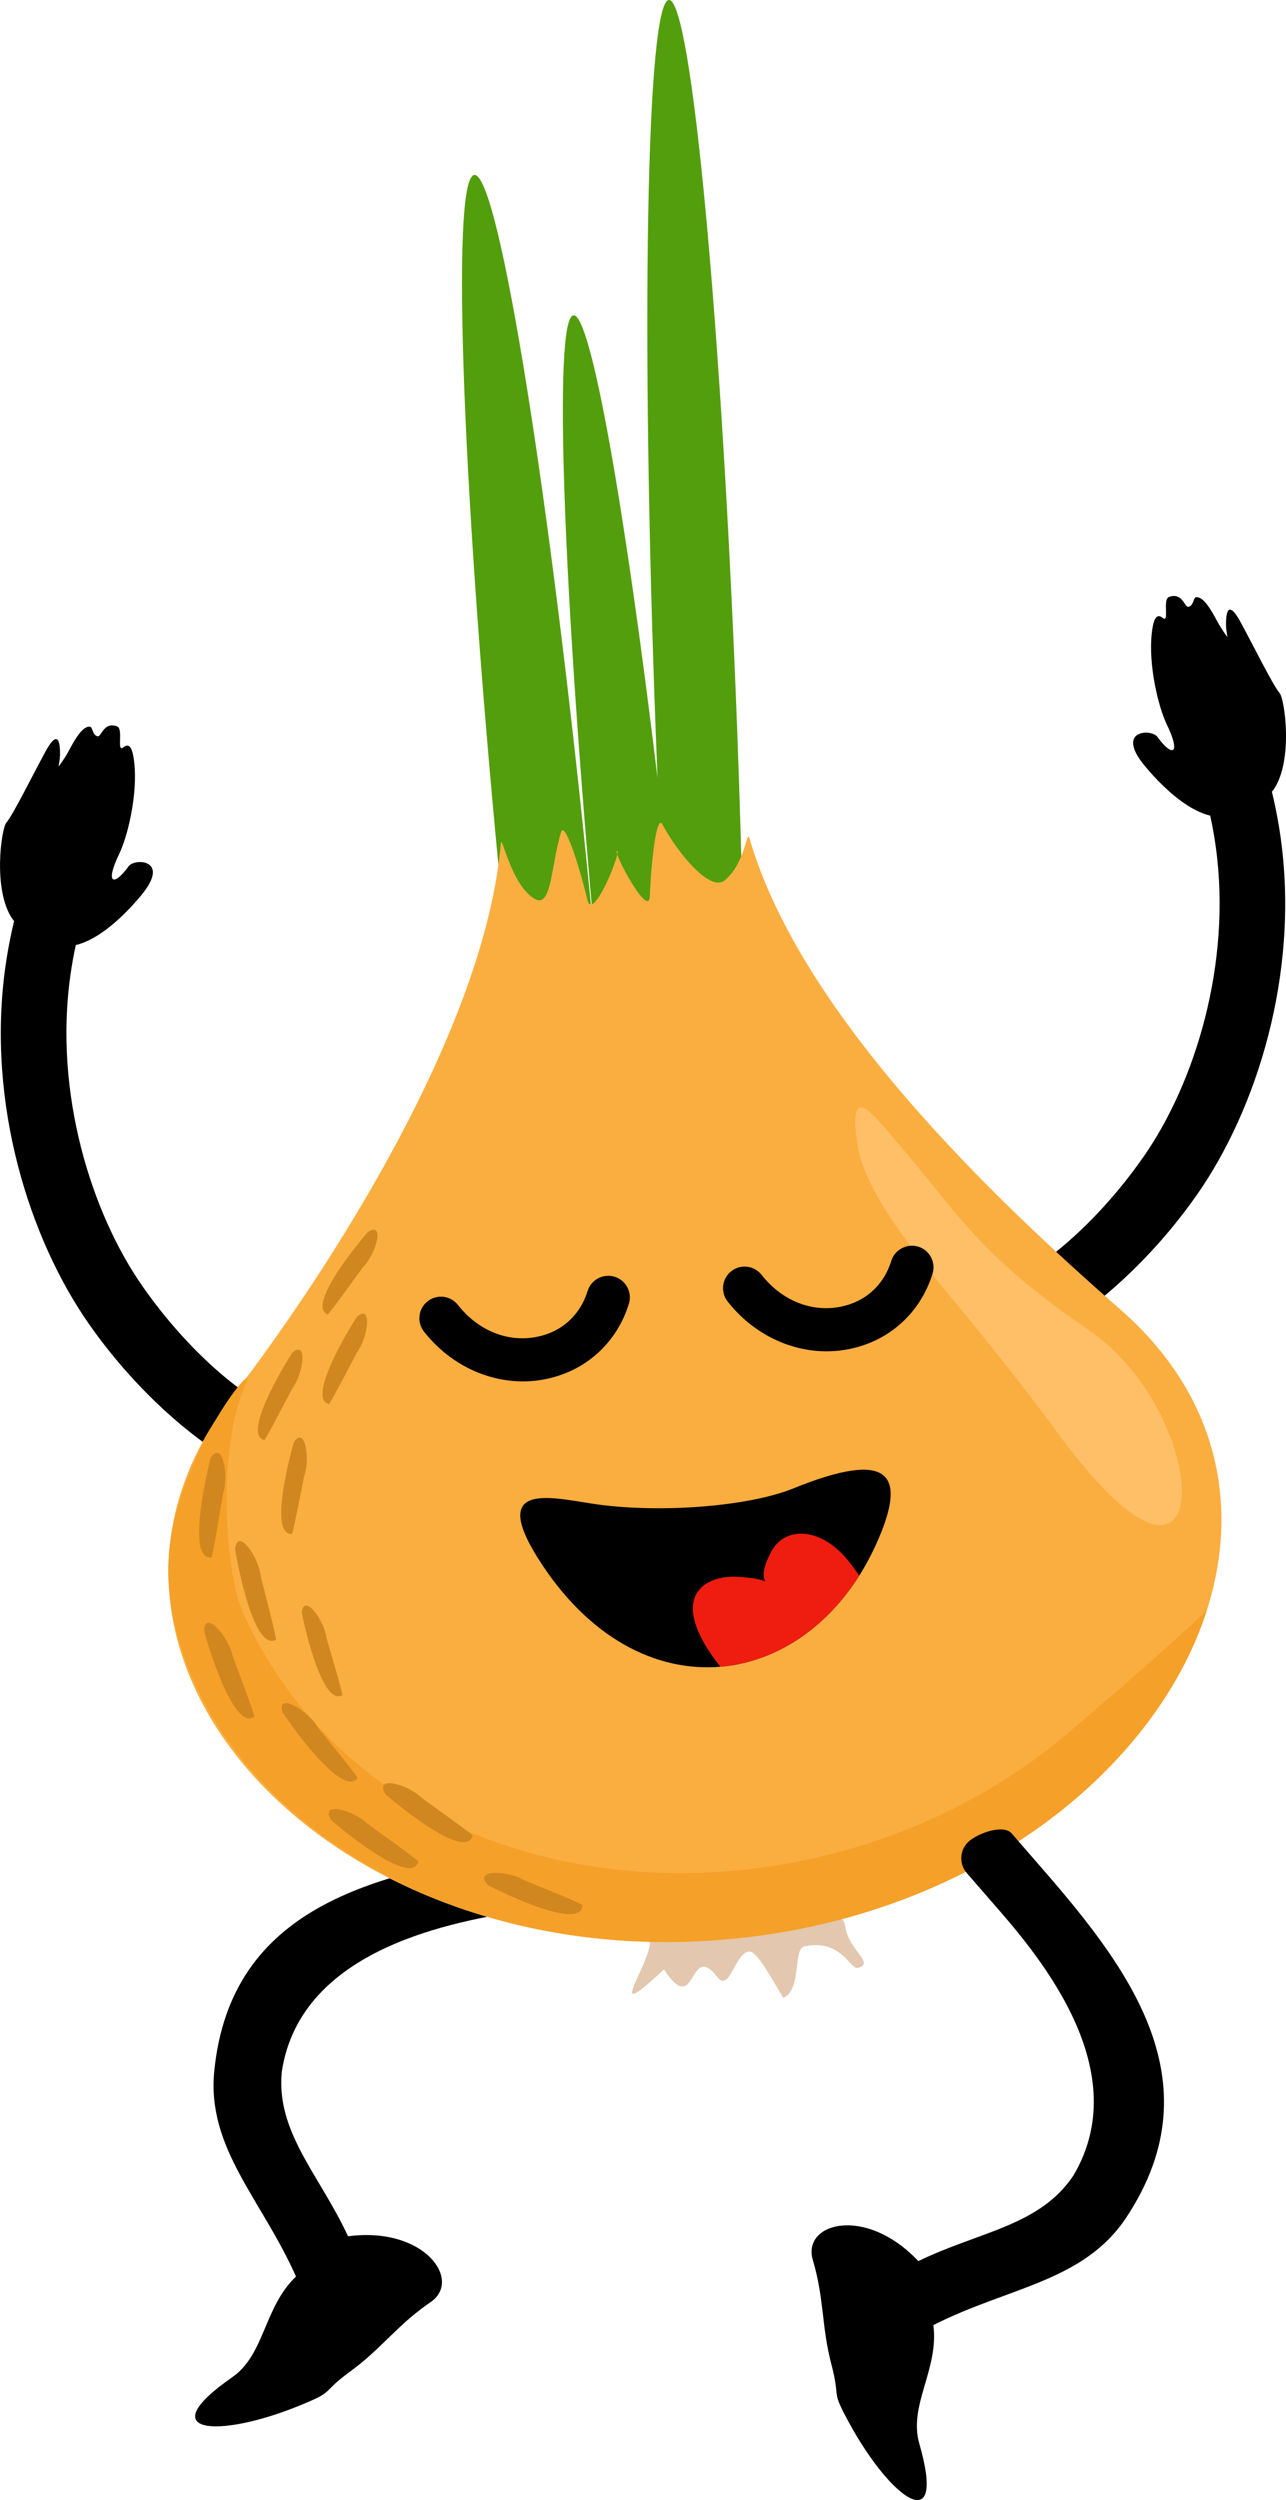
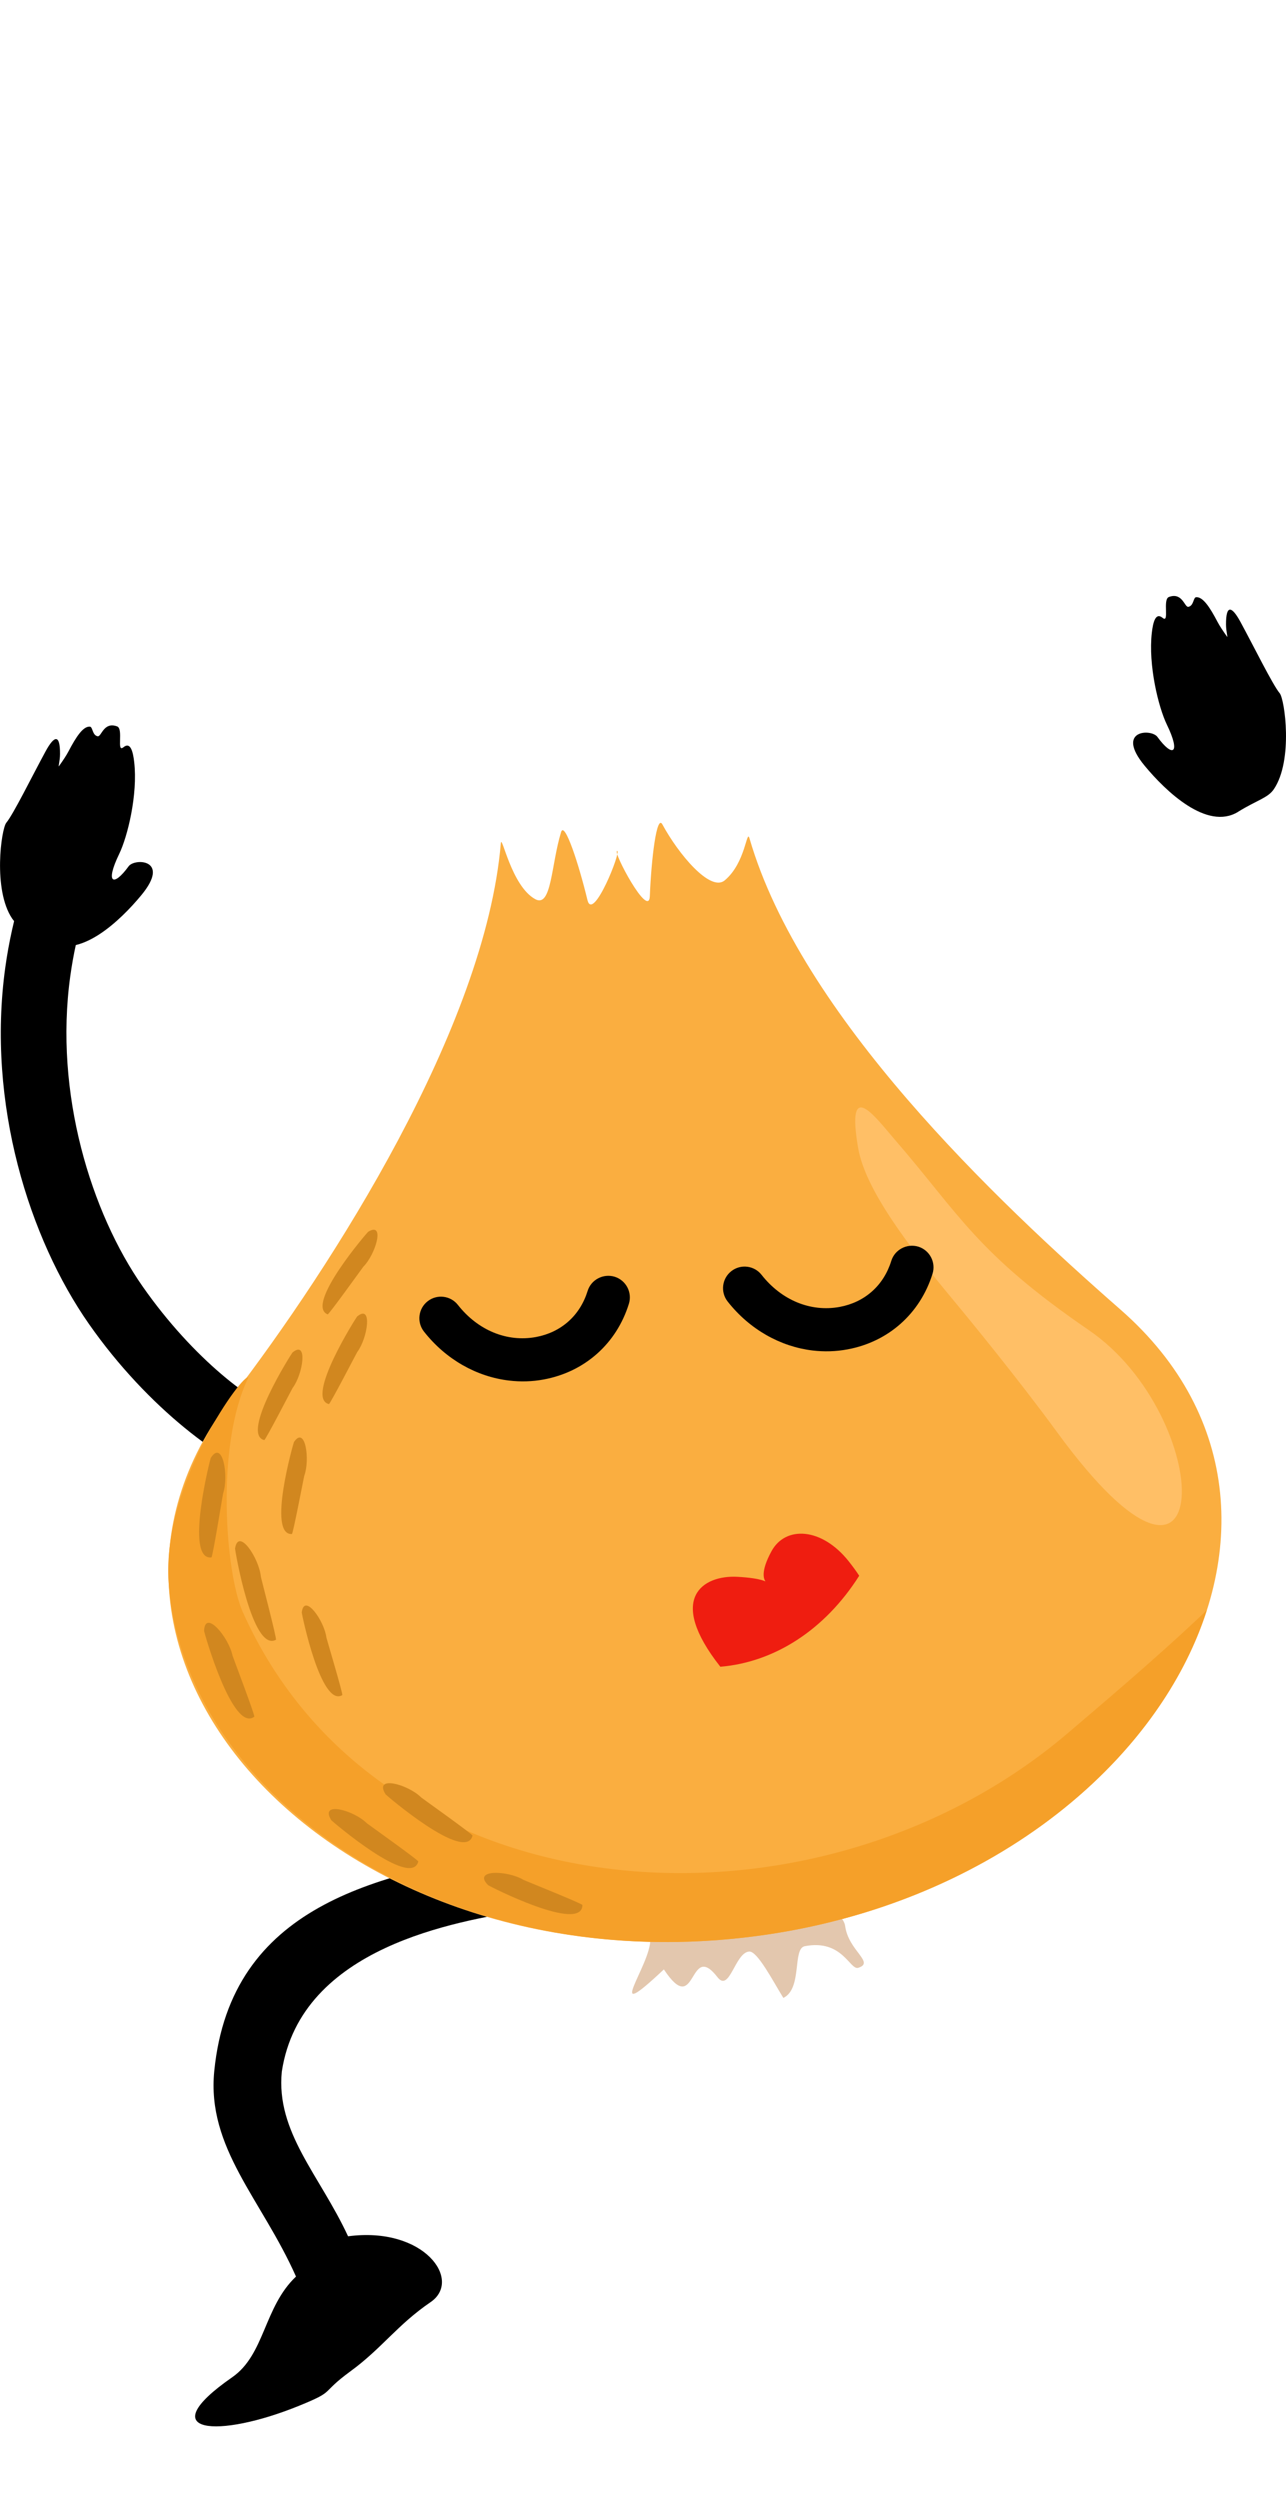
<svg xmlns="http://www.w3.org/2000/svg" id="_Слой_2" data-name="Слой 2" viewBox="0 0 384.58 747.18">
  <defs>
    <style> .cls-1 { fill: #ffbf66; } .cls-1, .cls-2, .cls-3, .cls-4, .cls-5, .cls-6, .cls-7, .cls-8 { fill-rule: evenodd; } .cls-2 { fill: #d1871f; } .cls-3 { fill: #faae40; } .cls-4 { fill: #f5a029; } .cls-5 { fill: #539e0c; } .cls-6 { fill: #ef1d10; } .cls-8 { fill: #e3c7ae; } </style>
  </defs>
  <g id="_Слой_1-2" data-name="Слой 1">
    <path class="cls-7" d="m88.53,680.37c-9.67,9.16-9.28,23.3-19.09,30.11-24.47,16.99-4.23,18.4,20.1,8.48,11.17-4.55,5.93-3.45,15.3-10.29,9.41-6.88,13.95-13.83,23.92-20.64,9.61-6.55-1.89-22.7-24.67-19.68-8.51-18.34-21.61-31.1-19.81-49.23,5.71-37.5,52.83-44.87,71.56-48.08,3.73-.64,7.26-1.24,10.23-1.78,3.67-.65,6.11-4.15,5.46-7.82-.65-3.67-4.77-10.47-8.43-9.82-3.28.59-6.61,1.17-10.13,1.77-40.08,6.86-83.95,15.95-88.89,65.55-2.3,23.04,14.19,38.36,24.44,61.44h0Z" />
-     <path d="m298.57,384.12c-5.36.73-9.12,5.67-8.39,11.04.73,5.36,5.67,9.12,11.03,8.39,1.19-.16,2.53-.47,3.99-.92,12.04-3.68,34.95-20.09,52.81-45.65,17.72-25.35,30.65-65.78,24.98-106.57-1.01-7.28-2.66-14.81-5.03-22.57-1.58-5.17-7.05-8.08-12.21-6.51-5.17,1.58-8.08,7.05-6.5,12.21,2.02,6.59,3.43,13.11,4.32,19.5,4.87,35.06-6.27,70.76-21.64,92.74-15.22,21.78-33.34,35.35-42.44,38.12-.32.1-.62.17-.92.21h0Z" />
    <path class="cls-7" d="m370.24,242.64c-9.3,5.7-21.68-6.23-27.93-13.78-8.89-10.75,2-11.12,3.81-8.63,4.59,6.31,7.08,5.09,2.84-3.65-2.52-5.19-5.62-17.8-4.5-27.52.35-2.97,1.08-6.16,3.2-4.42,2.19,1.81-.07-5.48,1.9-6.22,4.09-1.52,4.67,3.19,5.84,2.94,1.63-.33,1.42-2.81,2.31-2.88,2.04-.15,4.13,3.06,6.39,7.38.64,1.22,1.66,2.75,2.88,4.45.25.34-.33-1.62-.34-3.66-.02-6.03,1.71-5.56,4.3-.82,3.96,7.27,9.67,18.87,11.76,21.36,1.5,1.79,4.07,20.03-1.73,28.64-1.78,2.65-4.82,3.17-10.72,6.79h0Z" />
    <path d="m86.01,422.79c5.36.73,9.12,5.67,8.39,11.04-.73,5.37-5.67,9.12-11.03,8.39-1.19-.16-2.52-.47-3.99-.92-12.04-3.68-34.95-20.09-52.81-45.65-17.72-25.35-30.65-65.78-24.98-106.57,1.01-7.28,2.66-14.81,5.03-22.57,1.58-5.17,7.04-8.08,12.21-6.5,5.17,1.58,8.08,7.05,6.5,12.21-2.01,6.59-3.43,13.11-4.31,19.51-4.87,35.06,6.27,70.76,21.63,92.74,15.23,21.78,33.34,35.35,42.44,38.12.32.1.62.17.92.21h0Z" />
    <path class="cls-7" d="m14.34,281.32c9.3,5.7,21.69-6.23,27.93-13.79,8.89-10.75-2-11.12-3.8-8.63-4.59,6.31-7.08,5.09-2.84-3.65,2.52-5.19,5.62-17.8,4.5-27.52-.34-2.97-1.08-6.15-3.2-4.41-2.19,1.81.08-5.48-1.9-6.22-4.09-1.52-4.67,3.19-5.84,2.95-1.63-.34-1.42-2.81-2.31-2.88-2.03-.15-4.13,3.06-6.39,7.38-.64,1.22-1.65,2.75-2.88,4.45-.25.34.33-1.62.34-3.66.02-6.03-1.71-5.56-4.3-.82-3.96,7.27-9.67,18.87-11.76,21.36-1.5,1.79-4.07,20.03,1.74,28.64,1.78,2.65,4.81,3.17,10.72,6.79h0Z" />
-     <path class="cls-5" d="m141.85,52.28c7.25-.72,22.77,95.94,34.65,215.9.5,5.09.99,10.15,1.47,15.16l-26.2,2.59c-.52-5.01-1.03-10.06-1.53-15.15-11.88-119.95-15.64-217.78-8.38-218.5h0ZM200.06,0c6.72-.25,15.84,97.19,20.38,217.65.8,21.28,1.4,41.84,1.82,61.3l-44.15,4.38c-9.71-106.17-12.74-188.48-6.6-189.09,5.16-.51,15.31,56.94,25.13,138.3-.19-4.62-.38-9.27-.55-13.96C191.56,98.1,193.33.25,200.06,0h0Z" />
    <path class="cls-8" d="m247.53,570.81l-53.06,8.82c.24,7.56-14.76,26.65,4.06,8.96,9.94,14.99,7.3-8.95,16.04,2.33,3.64,4.7,5.23-7.39,9.48-7.67,2.45-.16,7.05,8.73,10.21,13.86,5.77-2.78,2.66-14.73,6.41-15.46,11.28-2.18,13.49,7.28,16.01,6.46,5.03-1.63-2.97-5.08-3.94-12.53-.3-2.28-3.5-5.09-5.21-4.78h0Z" />
    <path class="cls-3" d="m219.45,579.4c120.47-11.93,188.9-123.91,115.64-188-37.42-32.75-95.6-87.94-110.95-140.84-.87-3.01-1.1,7.3-7.42,12.56-4.28,3.55-13.81-7.83-18.63-16.73-1.72-3.17-3.32,10.43-3.76,21.45-.28,6.99-11.17-13.44-9.78-13.52,1.38-.19-7.22,21.47-8.87,14.67-2.59-10.72-6.84-23.75-7.89-20.3-2.98,9.68-2.81,22.69-7.7,20.05-7.23-3.91-10.06-19.81-10.32-16.69-4.67,54.9-50.32,126.25-80.58,165.7-59.25,77.22,29.81,173.59,150.27,161.66h0Z" />
    <path class="cls-4" d="m219.45,579.4c72.57-7.19,126.24-50.69,141.44-98.15-14.96,14.27-32.83,29.25-41.25,36.46-75.51,64.63-205.73,56.51-247.06-35.99-5.14-11.51-8.17-49.71,1.67-69.95-.91-2.28-25.9,31.34-23.82,61.21,4.23,60.77,76.49,115.58,169.01,106.42h0Z" />
-     <path class="cls-2" d="m95.02,516.2c-2.74-4.81-12.36-10.8-10.54-4.46.07.25,17.61,26.15,22.46,19.69.23-.31-11.8-15.02-11.92-15.22h0Z" />
    <path class="cls-2" d="m78.02,471.27c-.49-5.52-6.74-14.97-7.73-8.45-.04.25,5.13,31.1,12.23,27.25.34-.18-4.48-18.56-4.5-18.8h0Z" />
    <path class="cls-2" d="m69.54,494.82c-1.1-5.47-8.27-14.07-8.51-7.38-.01.26,8.5,30.52,15.02,25.62.31-.23-6.46-18.01-6.51-18.24h0Z" />
    <path class="cls-2" d="m109.73,544.93c-3.96-3.96-14.3-6.76-10.65-.93.14.22,23.87,20.59,26.01,12.34.1-.39-15.18-11.23-15.35-11.41h0Z" />
    <path class="cls-2" d="m66.71,446.39c1.78-5.29-.14-16.32-3.69-10.64-.14.22-7.89,30.68.21,29.7.38-.05,3.4-18.83,3.48-19.06h0Z" />
    <path class="cls-2" d="m97.62,489.45c-.62-5.06-6.67-13.56-7.38-7.53-.03.23,5.71,28.47,12.12,24.69.3-.18-4.71-16.94-4.74-17.16h0Z" />
    <path class="cls-2" d="m87.55,414.75c3.06-4.07,4.62-14.39-.08-10.54-.18.15-15.67,24.44-8.44,26.18.34.08,8.38-15.46,8.51-15.64h0Z" />
    <path class="cls-2" d="m90.99,441.05c1.78-4.78.32-15.12-3.08-10.08-.13.19-8.06,27.89-.62,27.5.35-.02,3.62-17.21,3.7-17.42h0Z" />
    <path class="cls-2" d="m125.96,537.2c-3.96-3.96-14.3-6.76-10.65-.93.14.22,23.87,20.58,26,12.34.1-.39-15.18-11.24-15.35-11.41h0Z" />
    <path class="cls-2" d="m156.58,561.85c-4.78-2.92-15.48-3.22-10.57,1.59.19.19,28.03,14.43,28.17,5.91,0-.41-17.39-7.37-17.6-7.5h0Z" />
    <path class="cls-2" d="m106.88,404c3.06-4.08,4.62-14.4-.08-10.55-.18.15-15.67,24.44-8.44,26.18.34.08,8.38-15.46,8.52-15.64h0Z" />
    <path class="cls-2" d="m108.66,378.57c3.62-3.59,6.64-13.58,1.44-10.44-.2.12-19.03,21.93-12.11,24.69.33.13,10.52-14.09,10.67-14.25h0Z" />
    <path class="cls-1" d="m267.82,340.86c19.09,22.07,24.24,33.71,57.81,56.68,37.82,25.89,39.32,97.34-9.54,30.44-11.47-15.69-26.29-33.77-31.06-39.5-13.25-15.95-26.27-32.93-28.4-45.38-3.68-21.46,5.07-9.32,11.19-2.24h0Z" />
    <path class="cls-7" d="m243.06,403.62c-9.7-1.15-18.91-6.31-25.46-14.65-2.2-2.8-1.71-6.86,1.1-9.06,2.8-2.2,6.86-1.7,9.05,1.1,5.96,7.58,14.68,11.18,23.33,9.59,7.55-1.4,13.18-6.41,15.46-13.76,1.05-3.4,4.68-5.27,8.08-4.26,3.4,1.06,5.31,4.68,4.26,8.08-3.7,11.91-13.21,20.37-25.44,22.62-3.46.65-6.95.74-10.37.34h0Z" />
    <path class="cls-7" d="m152.25,412.6c-9.7-1.14-18.91-6.3-25.46-14.64-2.2-2.8-1.71-6.86,1.1-9.06,2.8-2.2,6.86-1.7,9.05,1.1,5.96,7.58,14.68,11.19,23.33,9.59,7.55-1.4,13.18-6.41,15.46-13.77,1.05-3.39,4.68-5.27,8.08-4.25,3.4,1.06,5.31,4.68,4.26,8.08-3.69,11.91-13.21,20.36-25.44,22.62-3.46.65-6.95.74-10.37.33h0Z" />
-     <path class="cls-7" d="m177.24,449.41c19.38,2.95,46.44.93,59.97-4.56,29.05-11.8,33.2-3.86,26.17,13.49-18.77,46.34-70.25,56.17-101.3,9.23-16.43-24.84,1.94-20.16,15.15-18.16h0Z" />
-     <path class="cls-6" d="m256.95,470.93c-10.33,16.3-25.47,25.86-41.53,27.2-16.19-20.5-5.2-27.42,5.08-26.88,15.65.84,3.23,5.11,10.23-7.67,4.17-7.62,14.97-7.12,23.04,2.99,1.27,1.59,2.31,3.03,3.17,4.35h0Z" />
-     <path class="cls-7" d="m279.12,694.9c1.72,13.21-7.51,23.93-4.2,35.41,8.25,28.62-8.34,16.94-20.94-6.12-5.79-10.58-2.42-6.42-5.37-17.64-2.96-11.28-2.09-19.53-5.53-31.1-3.32-11.15,15.79-16.42,31.55.32,18.18-8.86,36.4-10.48,46.44-25.69,19.25-32.69-12.65-68.15-25.15-82.46-2.49-2.85-4.84-5.55-6.81-7.84-2.43-2.82-2.12-7.08.7-9.52,2.82-2.44,10.31-5.12,12.75-2.3,2.17,2.53,4.39,5.08,6.74,7.76,26.76,30.62,55.03,65.38,27.56,106.95-12.76,19.32-35.22,20.8-57.74,32.22h0Z" />
+     <path class="cls-6" d="m256.95,470.93c-10.33,16.3-25.47,25.86-41.53,27.2-16.19-20.5-5.2-27.42,5.08-26.88,15.65.84,3.23,5.11,10.23-7.67,4.17-7.62,14.97-7.12,23.04,2.99,1.27,1.59,2.31,3.03,3.17,4.35h0" />
  </g>
</svg>